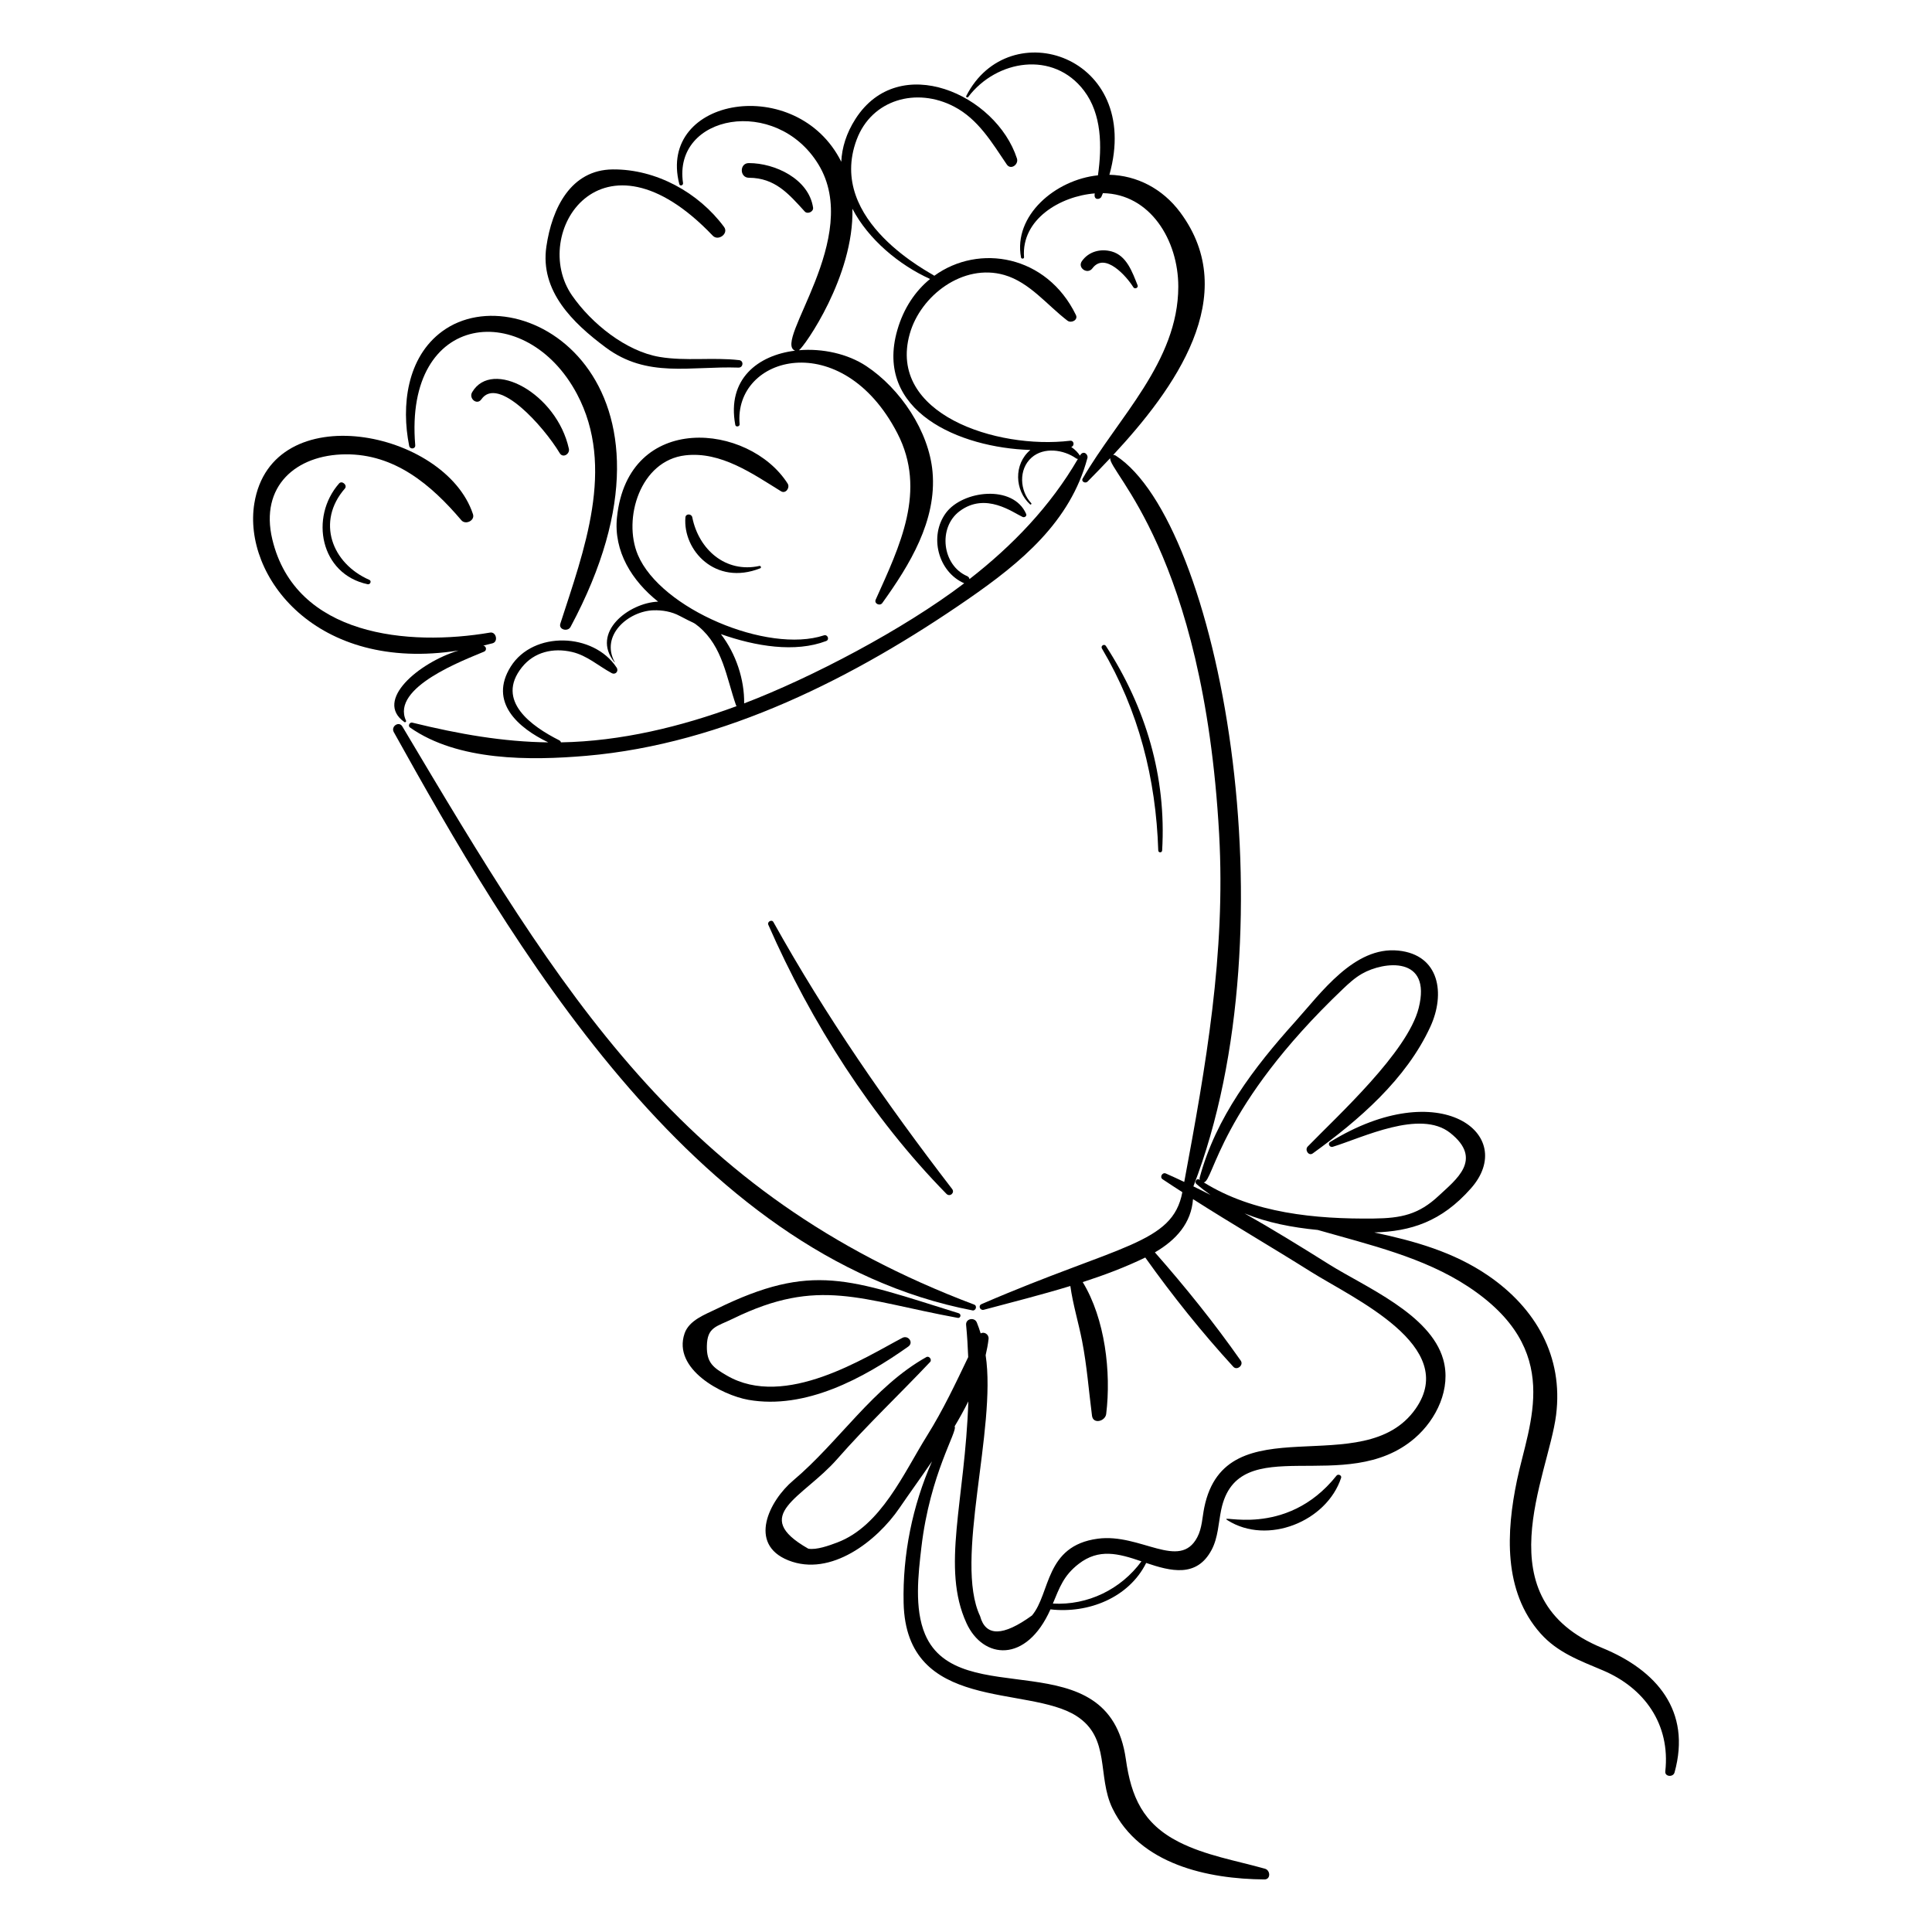
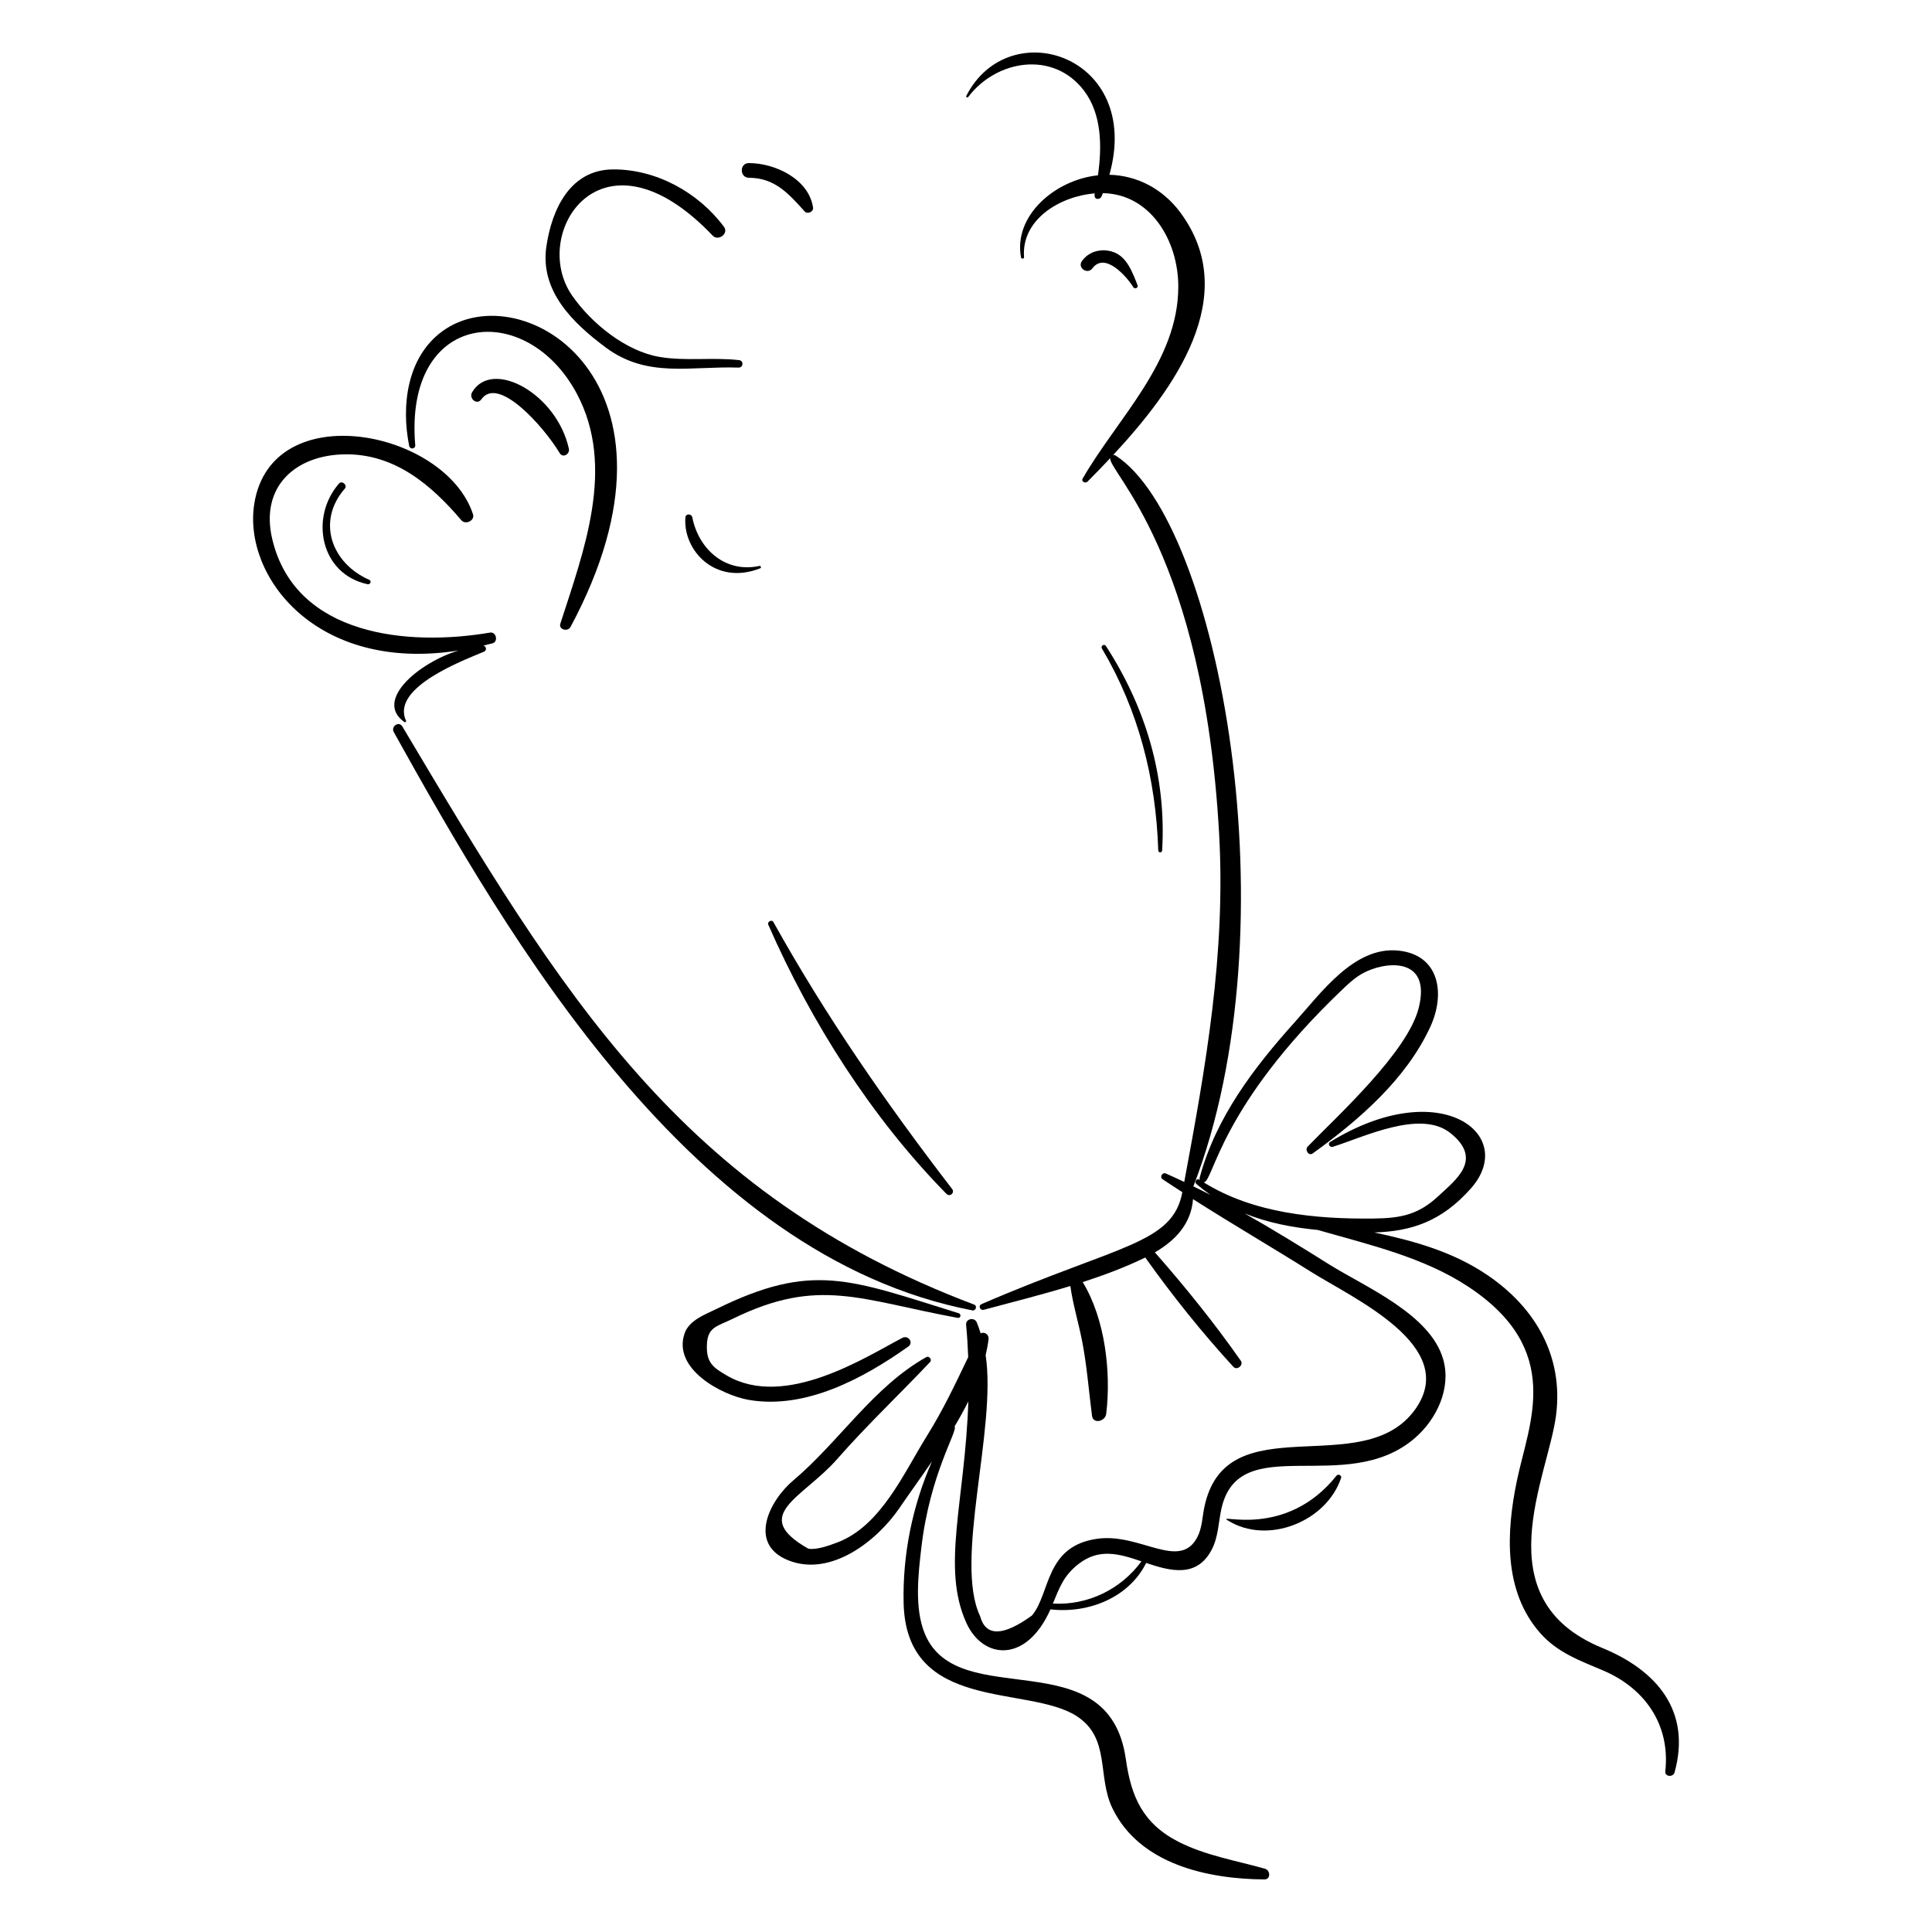
<svg xmlns="http://www.w3.org/2000/svg" fill="#000000" width="800px" height="800px" version="1.1" viewBox="144 144 512 512">
  <g>
    <path d="m401.72 491.27c0.887 0.172 1.32-1.211 0.453-1.535-77.812-29.375-109.29-82.211-151.55-153.22-0.898-1.512-3.106-0.012-2.262 1.504 30.23 54.297 78.73 138.91 153.36 153.25z" />
    <path d="m338.31 493.43c22.656-11.066 33.613-4.949 59.48-0.184 0.797 0.148 1.043-0.977 0.281-1.219-28.988-9.035-38.789-13.602-64.168-1.156-3.012 1.48-7.281 2.981-8.488 6.516-3.231 9.469 9.941 16.355 16.922 17.582 15.105 2.652 30.508-5.707 42.367-14.117 1.5-1.066-0.023-3.117-1.578-2.305-9.707 5.086-31.078 18.961-46.484 9.996-3.617-2.102-5.394-3.379-5.316-7.805 0.09-5.106 2.496-5.117 6.984-7.309z" />
    <path d="m587.77 613.73c4.531-16.328-4.742-27.094-19.16-33.008-31.645-12.98-14.301-45.352-12.23-61.719 1.961-15.484-5.371-28.309-18-36.957-9.191-6.297-19.578-9.172-30.191-11.43 9.676-0.293 17.785-2.809 25.625-11.68 12.582-14.242-8.141-30.27-37.316-12.305-0.738 0.453-0.09 1.523 0.676 1.289 7.891-2.41 23.156-10.008 31.137-3.695 8.875 7.023 1.484 12.426-2.996 16.633-5.363 5.039-10.008 5.984-17.27 6.066-15.438 0.176-31.938-1.406-45.035-9.578 2.633-0.227 4.055-19.984 36.863-51.242 1.59-1.512 3.148-2.945 5.07-4.051 5.797-3.328 18.547-4.812 15.023 9.094-2.961 11.691-21.438 28.492-29.406 36.699-0.852 0.875 0.246 2.609 1.336 1.82 12.184-8.793 24.777-19.656 31.18-33.609 3.965-8.641 2.5-19.02-8.512-20.141-11.68-1.188-20.52 11.281-27.391 18.914-10.867 12.07-20.953 25.312-25.234 41.219-0.066 0.25-0.035 0.465 0.043 0.656-0.055-0.035-0.109-0.066-0.164-0.102-0.668-0.445-1.352 0.648-0.766 1.152 1.227 1.059 2.481 2.027 3.754 2.918-1.504-0.777-3.023-1.531-4.543-2.273 26.719-69.09 6.703-176-20.555-193.64-0.25-0.16-0.496-0.207-0.715-0.172 16.203-17.418 34.227-42.234 17.758-64.344-4.676-6.277-11.5-9.754-18.746-9.926 8.863-31.547-26.613-43.121-37.938-20.883-0.156 0.305 0.324 0.52 0.516 0.27 7.5-9.898 22.621-12.379 30.723-1.637 4.668 6.188 4.766 14.676 3.664 22.391-11.32 1.168-22.473 10.703-20.383 21.773 0.082 0.438 0.832 0.387 0.797-0.074-0.758-10.023 9.57-16.18 18.746-16.906-0.383 1.902 1.391 1.676 1.754 0.887 0.145-0.312 0.266-0.637 0.402-0.953 12.512 0.211 19.992 12.449 19.977 24.801-0.027 19.859-16.027 34.707-25.344 50.828-0.469 0.809 0.723 1.391 1.297 0.812 1.914-1.934 3.945-4.023 6.016-6.227-0.672 3.508 24.703 24.98 28.855 99.637 1.762 31.699-3.519 61.445-9.246 92.188-1.617-0.766-3.242-1.523-4.883-2.242-0.902-0.398-1.703 0.949-0.867 1.52 1.73 1.176 3.496 2.289 5.246 3.43-2.566 13.77-16.703 13.867-53.215 29.668-0.977 0.422-0.383 1.766 0.598 1.5 7.465-1.996 15.273-3.961 22.934-6.301 0.688 4.922 2.164 9.699 3.117 14.578 1.277 6.543 1.77 13.207 2.625 19.809 0.301 2.328 3.519 1.469 3.758-0.473 1.359-11.074-0.301-25.227-6.219-34.945 5.723-1.855 11.32-3.961 16.574-6.516 7.203 10.117 14.949 19.793 23.336 28.953 0.98 1.07 2.805-0.43 1.969-1.621-7.023-10.012-14.68-19.516-22.754-28.695 5.723-3.328 9.645-7.832 10.102-14.113 10.297 6.574 20.867 12.719 31.207 19.227 11.336 7.133 39.445 19.715 27.77 36.352-13.785 19.641-50.336-1.578-55.996 26.164-0.535 2.629-0.57 5.426-1.844 7.852-4.684 8.922-15.094-1.113-26.375 0.395-14.055 1.879-12.496 14.484-17.434 20.348-7.695 5.578-12.281 5.629-13.758 0.16-6.953-14.66 4.449-49.582 1.477-69.145 0.336-1.438 0.617-2.871 0.773-4.297 0.133-1.234-1.191-2.016-2.09-1.461-0.301-0.977-0.629-1.945-1.02-2.898-0.617-1.504-3.004-1.039-2.84 0.648 0.281 2.887 0.445 5.715 0.555 8.523-3.387 7.059-6.656 14.016-10.887 20.789-6.18 9.887-12.191 23.949-23.824 28.34-2.074 0.781-5.512 2.043-7.676 1.633-15.672-8.918-1.418-13.383 7.676-23.758 7.883-8.992 16.445-17.059 24.617-25.715 0.562-0.598-0.262-1.707-0.992-1.297-14.062 7.867-23.145 22.465-35.266 32.68-6.383 5.379-12.117 16.871-1.32 21.184 11.277 4.508 23.535-5.195 29.43-13.836 2.606-3.82 5.641-7.996 8.652-12.398-5.191 11.75-7.82 24.742-7.527 37.535 0.668 29.082 32.863 21.684 45.785 29.934 9.137 5.836 5.438 15.992 9.555 24.484 7.227 14.891 25.336 18.738 40.273 18.844 1.73 0.012 1.605-2.426 0.152-2.836-7.566-2.133-15.75-3.5-22.812-7.086-9.57-4.856-12.66-12.02-14.055-21.918-4.508-32.012-44.305-12.094-53.215-33.125-2.887-6.812-1.801-15.965-0.977-23.02 2.297-19.637 9.715-30.855 8.809-32.078 1.305-2.184 2.523-4.394 3.637-6.621-0.883 26.48-7.238 44.062-0.484 58.781 4.394 9.574 15.855 10.727 22.246-3.664 10.066 1.16 20.777-3.098 25.367-12.301 6.508 2.199 13.41 3.977 17.355-3.496 1.715-3.25 1.789-7.062 2.523-10.59 4.477-21.449 33.074-3.269 51.305-18.988 5.781-4.984 9.715-13.199 7.535-20.871-3.414-12.039-20.754-19.223-30.305-25.219-7.359-4.621-14.77-9.195-22.336-13.469 6.047 2.469 12.527 3.715 19.398 4.387 13.727 3.934 28.047 7.234 39.832 15 25.512 16.82 16.141 36.109 12.965 51.309-2.852 13.656-3.707 29.402 6.207 40.586 4.523 5.106 10.441 7.234 16.562 9.824 10.969 4.641 17.91 14.25 16.531 26.758-0.172 1.438 2.078 1.617 2.445 0.301zm-164.75-44.766c1.789-4.277 2.852-7.434 6.84-10.516 5.336-4.125 10.461-2.793 16.637-0.676-5.434 7.414-14.234 11.711-23.477 11.191z" />
    <path d="m498.2 535.05c-13.5 16.984-31.965 9.875-28.895 11.828 10.582 6.695 26.285 0.344 30.105-11.234 0.223-0.672-0.797-1.113-1.211-0.594z" />
    <path d="m265.52 316.39c-10.559 3.215-22.449 13.254-14.355 18.957 0.242 0.172 0.555-0.102 0.434-0.367-4.117-8.844 15.508-16.082 20.691-18.289 0.812-0.344 0.562-1.5-0.223-1.602 0.824-0.195 1.645-0.395 2.457-0.609 1.59-0.422 0.98-3.117-0.648-2.84-21.523 3.68-51.574 1.035-57.715-24.727-3.348-14.055 6.266-22.402 19.387-22.512 13.078-0.109 22.699 8.047 30.723 17.473 1.102 1.293 3.637 0.094 3.074-1.613-7.348-22.277-53.301-31.457-57.945-2.84-3.113 19.199 16.34 44.938 54.121 38.969z" />
    <path d="m296.92 248.44c10.273 19.387 1.793 41.57-4.422 60.828-0.52 1.613 1.977 2.231 2.703 0.871 34.711-64.754-12.789-93.863-33.984-78.348-9.398 6.879-10.918 19.746-8.781 30.363 0.203 1.008 1.695 0.875 1.605-0.18-3.016-35.75 29.531-38.719 42.879-13.535z" />
    <path d="m332.89 206.46c1.449 1.52 4.293-0.555 2.992-2.316-6.715-9.09-17.977-15.352-29.5-15.246-11.125 0.102-16.105 10.277-17.59 20.461-1.715 11.77 6.992 20.219 15.715 26.711 11.031 8.215 22.34 4.918 35.203 5.348 1.27 0.043 1.453-1.828 0.176-1.977-6.977-0.805-14.188 0.316-21.098-0.852-8.93-1.508-18.031-8.859-23.172-16.258-11.371-16.355 7.781-46.824 37.273-15.871z" />
    <path d="m233.86 272.12c-7.863 8.961-4.988 24.055 7.586 26.711 0.668 0.141 1.102-0.867 0.434-1.16-10-4.375-14.09-15.477-6.484-24.203 0.758-0.875-0.766-2.227-1.535-1.348z" />
    <path d="m327.46 281.09c-0.195-0.98-1.73-1.039-1.82 0.031-0.703 8.672 7.918 18.207 19.836 13.48 0.352-0.141 0.148-0.699-0.215-0.621-8.992 1.957-16.105-4.375-17.801-12.891z" />
    <path d="m347.61 389.07c11.312 25.816 27.395 51.152 47.211 71.316 0.891 0.906 2.289-0.273 1.504-1.289-17.492-22.75-33.383-45.652-47.371-70.754-0.426-0.766-1.695-0.07-1.344 0.727z" />
    <path d="m451.98 369.38c1.156-19.516-4.336-37.883-14.906-54.191-0.438-0.676-1.461-0.016-1.051 0.672 9.727 16.438 14.32 34.52 14.926 53.52 0.027 0.664 0.996 0.656 1.031 0z" />
-     <path d="m396.84 172.25c6.438 3.363 10.043 9.562 13.969 15.34 1.062 1.566 3.207-0.004 2.691-1.594-5.512-16.961-31.227-28.551-42.797-10.469-2.422 3.785-3.582 7.606-3.758 11.336-11.68-23.387-48.848-17.234-42.926 5.914 0.168 0.656 1.086 0.363 0.992-0.273-2.727-18.152 24.648-23.215 35.848-4.988 11.918 19.406-12.176 47.133-6.152 49.418-9.816 1.199-18.113 7.496-15.848 19.672 0.121 0.648 1.207 0.469 1.148-0.188-1.621-18.191 27.129-25.973 41.805 2.398 7.867 15.211 0.633 29.895-5.742 44.094-0.473 1.051 1.105 1.793 1.746 0.902 7.223-10.051 14.465-21.824 13.32-34.742-0.957-10.832-8.578-22.109-17.559-28.055-4.938-3.269-11.629-4.731-17.844-4.199 1.449-0.961 14.609-19.645 14.168-37.492 4.238 8.137 12.398 14.91 20.578 18.609-3.887 3.176-6.996 7.703-8.676 13.535-6.211 21.57 16.527 31.211 35.254 31.777-4.496 3.769-4.133 10.758-0.066 14.422 0.184 0.164 0.473-0.133 0.305-0.316-3.055-3.25-3.438-8.984 0.098-12.094 3.242-2.852 8.473-2.133 11.82 0.238 0.137 0.098 0.297 0.133 0.449 0.121-7.328 12.59-17.34 22.988-28.738 31.855-0.055-0.32-0.23-0.621-0.605-0.785-6.652-2.859-7.809-12.875-2.019-17.211 6.914-5.184 14.145 0.363 16.719 1.531 0.48 0.219 1.172-0.234 0.926-0.797-3.41-7.883-16.836-6.266-21.266-0.281-4.531 6.117-2.098 15.621 4.848 18.645-16.172 12.289-40.488 25.027-58.32 31.832 0.09-6.316-2.156-13.145-6.164-18.359 9.188 3.25 19.695 4.965 27.898 1.832 0.977-0.371 0.383-1.824-0.598-1.5-14.906 4.914-43.254-6.992-49.305-21.336-4.043-9.59 0.613-25 12.59-26.375 9.422-1.086 17.824 4.887 25.34 9.52 1.254 0.773 2.457-0.957 1.762-2.043-10.234-16.043-42.254-19.145-45.219 8.902-0.965 9.121 4.055 16.965 10.902 22.395-7.699 0.285-17.973 8.133-11.566 16.078 0.031 0.035 0.082 0 0.059-0.043-3.883-7.164 3.691-13.543 10.285-13.742 2.269-0.066 4.762 0.309 7.012 1.527 3.797 2.043 3.418 1.484 4.992 2.809 6.352 5.344 7.293 13.438 9.844 20.785 0.039 0.109 0.098 0.199 0.16 0.285-14.762 5.445-30.625 9.312-46.543 9.594-0.055-0.215-0.195-0.418-0.449-0.547-7.246-3.648-17-10.457-9.887-19.355 3.262-4.082 8.301-5.207 13.266-4.055 4.004 0.93 6.988 3.703 10.508 5.598 1.02 0.551 1.941-0.508 1.316-1.461-6.086-9.27-22.082-9.793-28.066-0.246-5.894 9.41 2.016 16.281 9.957 20.07-11.953-0.148-23.484-2.152-36.047-5.231-0.691-0.172-1.211 0.859-0.609 1.281 12.723 8.949 31.934 8.785 46.727 7.512 36.492-3.144 71.281-20.832 101.25-41.566 13.898-9.617 27.016-20.387 31.562-37.359 0.254-0.945-1.094-2.219-2-0.621-0.367-0.645-1.234-1.609-2.297-2.305 0.949-0.281 0.762-1.77-0.297-1.645-19.461 2.336-48.469-7.094-42.496-28.324 2.859-10.164 14.137-18.75 25.055-15.605 6.727 1.938 11.371 8.012 16.746 12.109 0.984 0.75 2.887-0.16 2.231-1.512-7.727-15.891-25.707-18.965-37.523-10.391-0.375-0.492-28.703-14.371-20.574-36.078 3.996-10.68 15.887-13.941 25.809-8.754z" />
    <path d="m271.57 249.82c4.438-6.348 16.48 7.16 20.766 14.273 0.844 1.402 2.731 0.227 2.422-1.176-3.203-14.617-20.355-23.98-25.633-14.977-0.973 1.656 1.277 3.551 2.445 1.879z" />
    <path d="m342.48 191.11c6.906 0.027 10.523 4.25 14.781 8.934 0.73 0.805 2.375 0.078 2.211-1.023-1.133-7.609-10.098-11.809-17.027-11.801-2.512 0-2.469 3.879 0.035 3.891z" />
    <path d="m433.5 215.11c3.297-4.438 9.082 2.144 10.852 5.019 0.363 0.59 1.387 0.141 1.121-0.527-1.387-3.469-2.887-7.875-6.891-8.969-2.945-0.805-6.086 0.031-7.867 2.57-1.254 1.781 1.492 3.652 2.785 1.906z" />
  </g>
</svg>